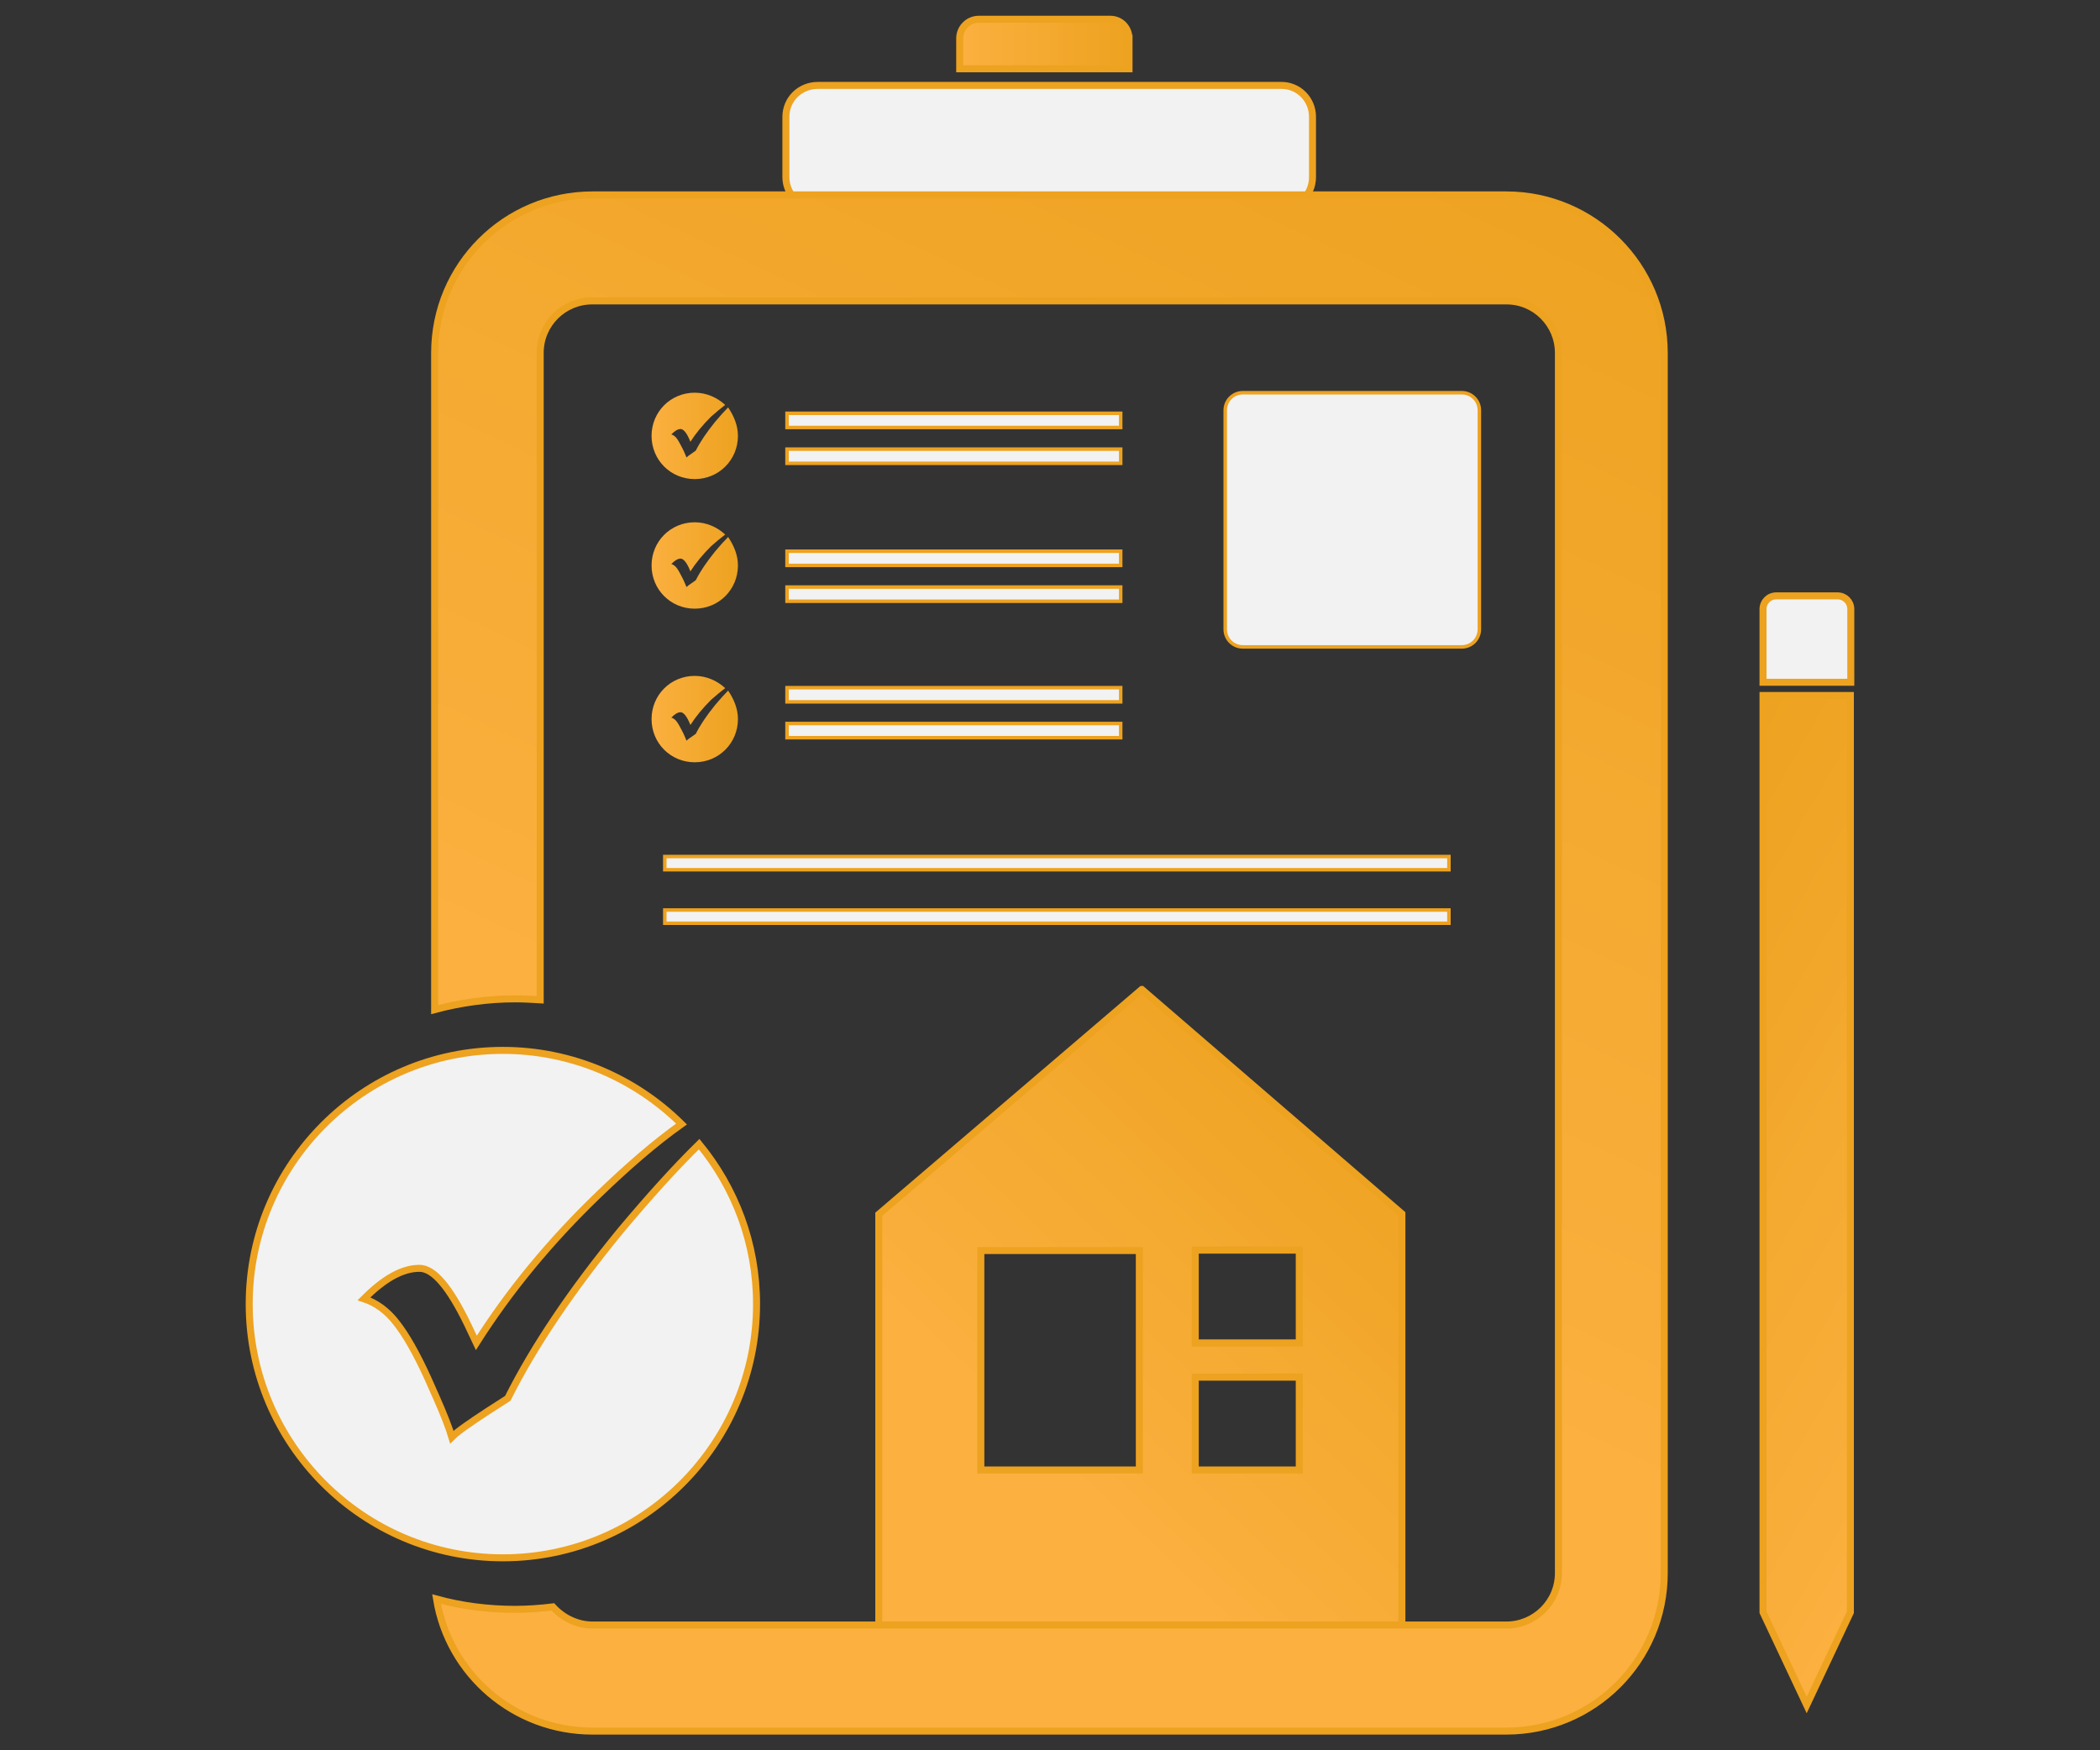
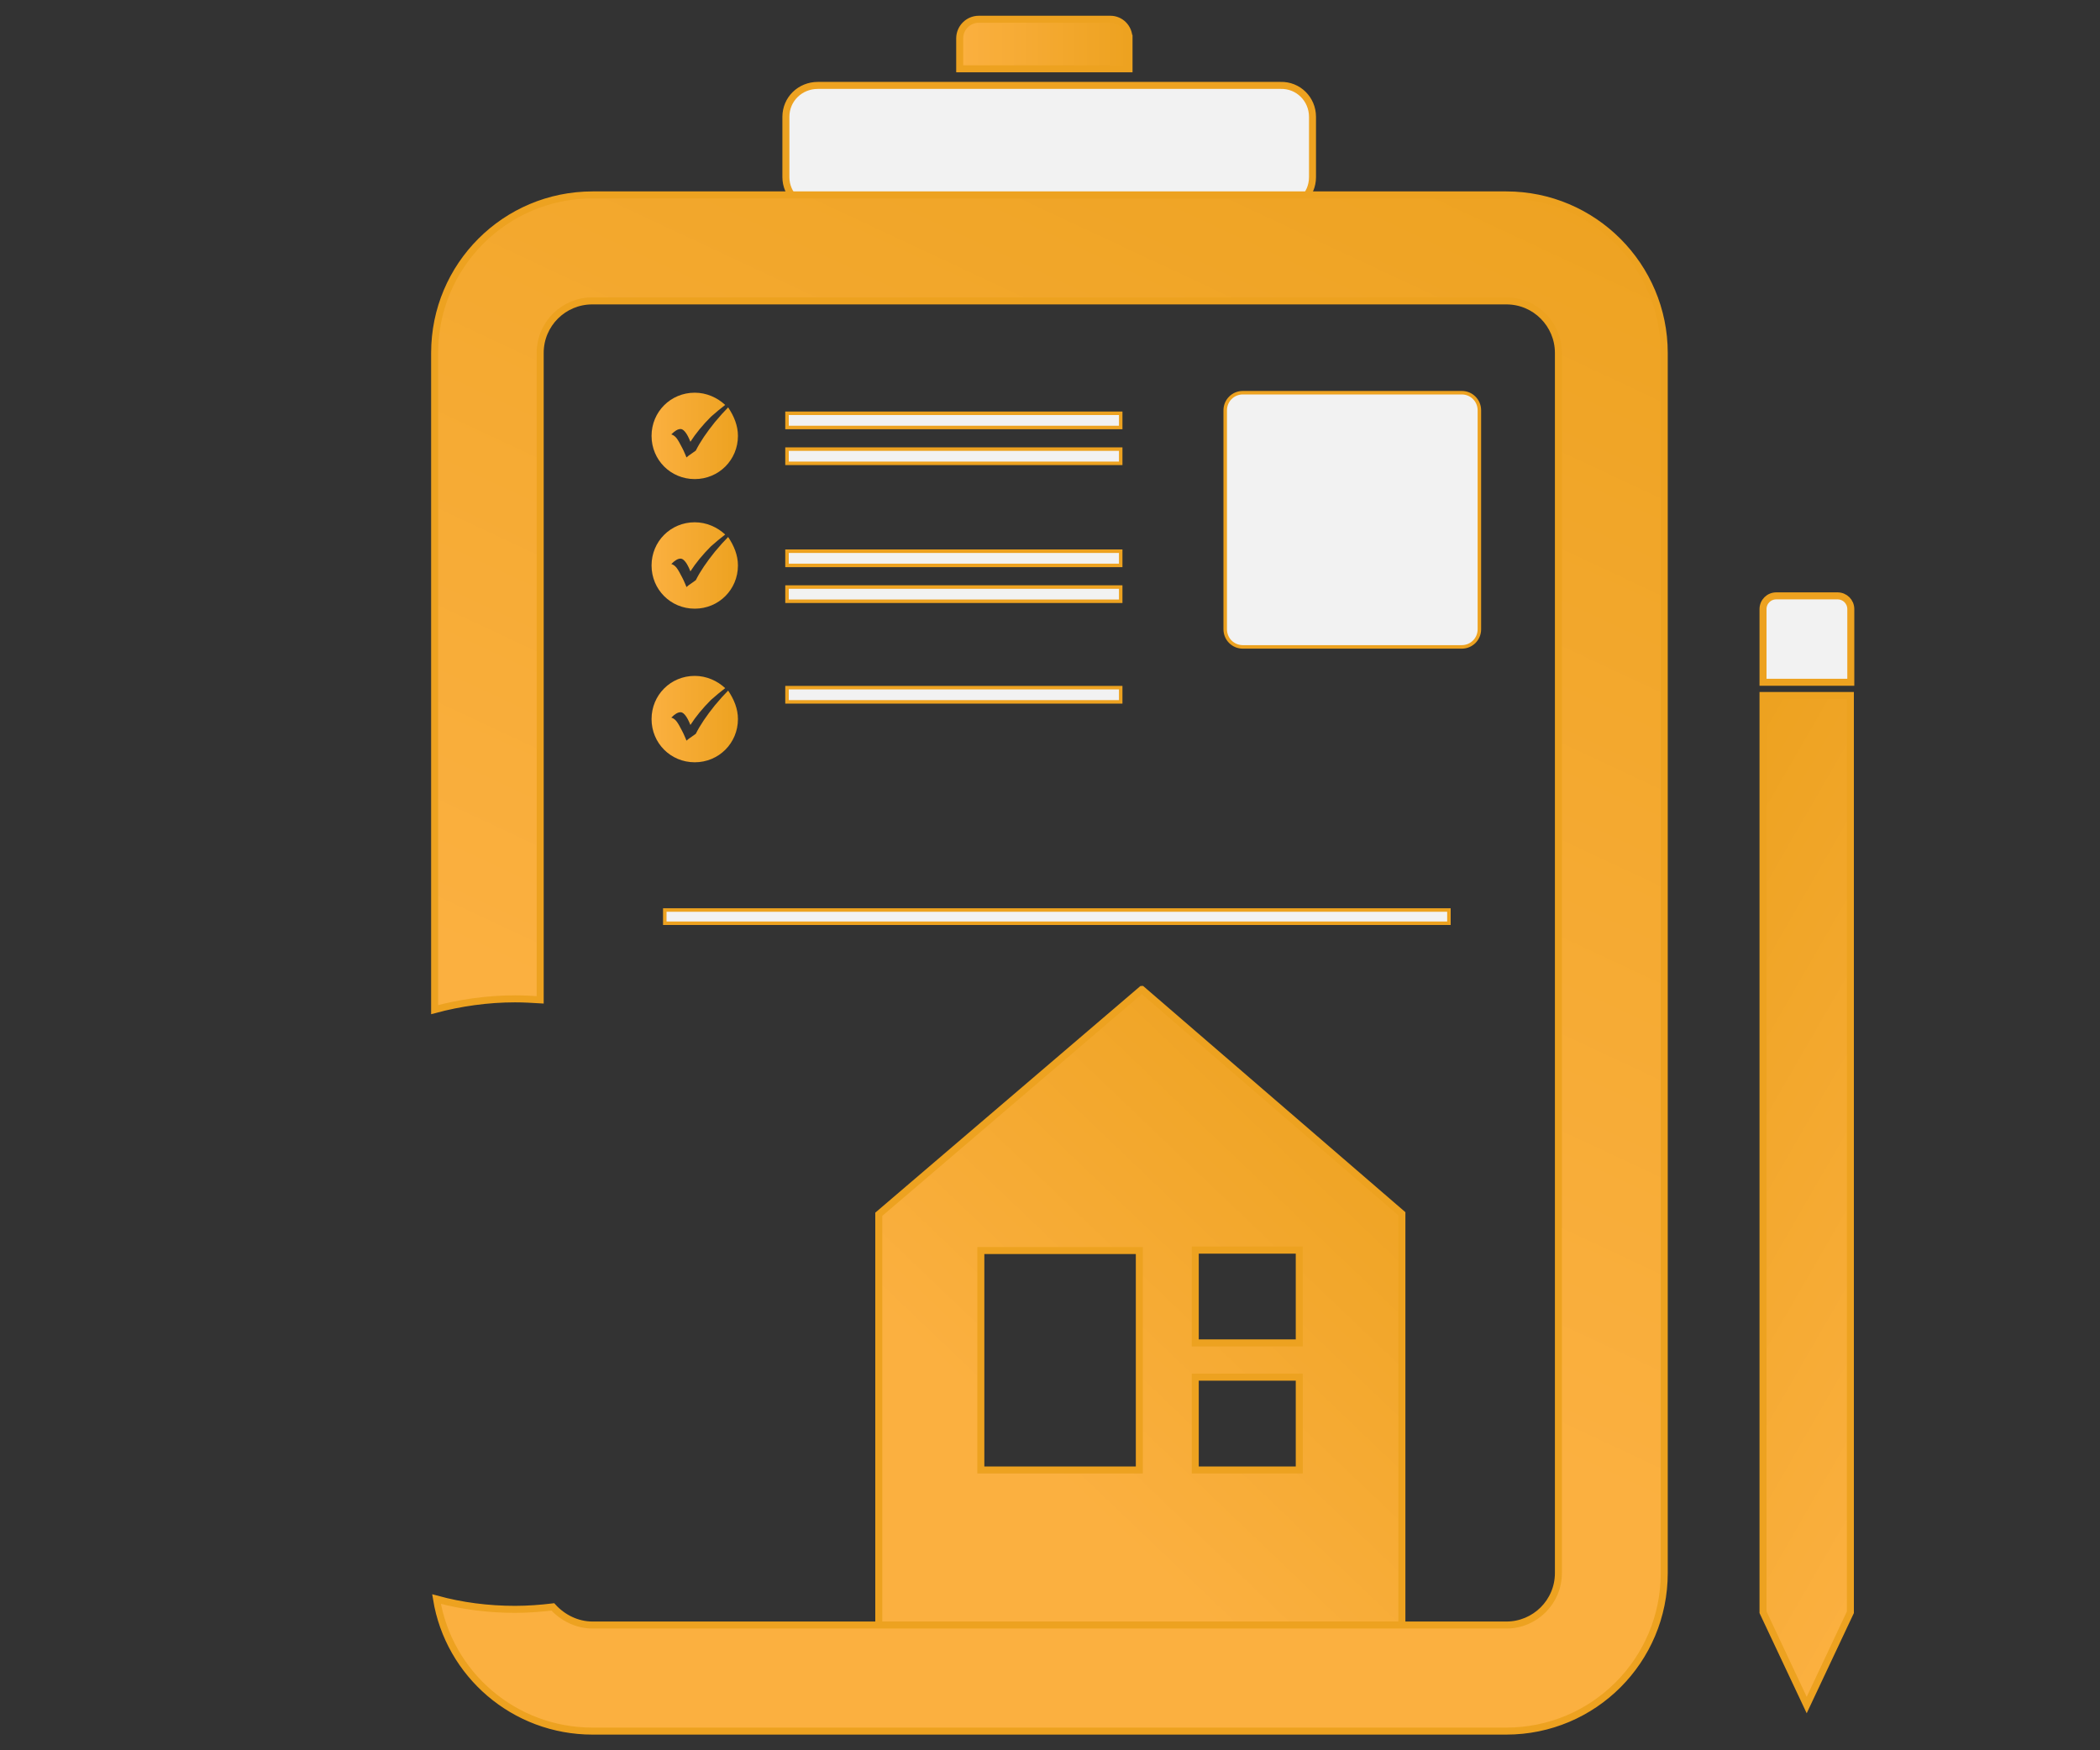
<svg xmlns="http://www.w3.org/2000/svg" xmlns:xlink="http://www.w3.org/1999/xlink" id="Layer_3" data-name="Layer 3" width="300" height="250" viewBox="0 0 300 250">
  <rect x="0" y="0" width="300" height="250" fill="#333333" stroke="none" />
  <defs>
    <style>.cls-1 {
        fill: url(#linear-gradient-3);
      }

      .cls-1, .cls-2, .cls-3, .cls-4, .cls-5, .cls-6 {
        stroke: #eda220;
        stroke-miterlimit: 10;
      }

      .cls-2 {
        fill: url(#linear-gradient);
      }

      .cls-7 {
        fill: url(#linear-gradient-6);
      }

      .cls-7, .cls-8, .cls-9 {
        stroke-width: 0px;
      }

      .cls-3 {
        fill: url(#linear-gradient-4);
      }

      .cls-4 {
        fill: url(#linear-gradient-2);
      }

      .cls-8 {
        fill: url(#linear-gradient-5);
      }

      .cls-5 {
        stroke-width: .5px;
      }

      .cls-5, .cls-6 {
        fill: #f2f2f2;
      }

      .cls-9 {
        fill: url(#linear-gradient-7);
      }</style>
    <linearGradient id="linear-gradient" x1="137.1" y1="6.28" x2="161.29" y2="6.28" gradientUnits="userSpaceOnUse">
      <stop offset="0" stop-color="#fbb040" />
      <stop offset="1" stop-color="#eda220" />
    </linearGradient>
    <linearGradient id="linear-gradient-2" x1="153.11" y1="213.07" x2="204.7" y2="159.01" xlink:href="#linear-gradient" />
    <linearGradient id="linear-gradient-3" x1="135.25" y1="168.94" x2="209.68" y2="9.81" xlink:href="#linear-gradient" />
    <linearGradient id="linear-gradient-4" x1="290.1" y1="188.12" x2="222.98" y2="149.37" xlink:href="#linear-gradient" />
    <linearGradient id="linear-gradient-5" x1="93.08" y1="62.26" x2="105.42" y2="62.26" xlink:href="#linear-gradient" />
    <linearGradient id="linear-gradient-6" x1="93.08" y1="80.77" x2="105.42" y2="80.77" xlink:href="#linear-gradient" />
    <linearGradient id="linear-gradient-7" x1="93.08" y1="102.71" x2="105.42" y2="102.71" xlink:href="#linear-gradient" />
  </defs>
  <path class="cls-2" d="M161.29,5.48v4.35h-24.19v-4.35c0-1.47,1.19-2.73,2.73-2.73h18.79c1.47,0,2.66,1.19,2.66,2.73Z" />
  <path class="cls-6" d="M187.5,16.69v8.62c0,2.52-2.03,4.49-4.56,4.49h-66.11c-2.52,0-4.56-2.03-4.56-4.49v-8.62c0-2.52,2.03-4.49,4.56-4.49h66.11c2.52-.07,4.56,1.96,4.56,4.49Z" />
-   <rect class="cls-5" x="94.97" y="122.34" width="112.02" height="1.89" />
  <rect class="cls-5" x="94.97" y="129.98" width="112.02" height="1.89" />
  <path class="cls-4" d="M163.11,141.33l-37.57,32.11v58.75h74.73v-58.82l-37.15-32.04ZM162.76,209.96h-22.64v-31.34h22.64v31.34ZM185.61,209.96h-14.86v-13.25h14.86v13.25ZM185.61,191.81h-14.86v-13.25h14.86v13.25Z" />
  <path class="cls-1" d="M215.19,27.84H84.66c-12.48,0-22.57,10.09-22.57,22.57v93.8c3.65-.98,7.57-1.54,11.5-1.54,1.19,0,2.45.07,3.58.14V50.41c0-4.14,3.36-7.43,7.43-7.43h130.6c4.14,0,7.43,3.36,7.43,7.43v174.27c0,4.14-3.36,7.43-7.43,7.43H84.66c-2.24,0-4.28-1.05-5.68-2.59-1.75.21-3.58.35-5.4.35-3.86,0-7.64-.49-11.22-1.47,1.75,10.73,11.08,18.86,22.29,18.86h130.53c12.48,0,22.57-10.09,22.57-22.57V50.41c0-12.41-10.09-22.57-22.57-22.57Z" />
  <rect class="cls-5" x="112.43" y="59.03" width="47.67" height="2.03" />
  <rect class="cls-5" x="112.43" y="64.15" width="47.67" height="2.03" />
  <path class="cls-6" d="M264.34,97.45h-12.48v-10.45c0-1.05.84-1.89,1.89-1.89h8.76c1.05,0,1.89.84,1.89,1.89v10.45h-.07Z" />
  <polygon class="cls-3" points="251.86 99.34 251.86 230.29 258.1 243.54 264.34 230.29 264.34 99.34 251.86 99.34" />
  <path class="cls-5" d="M208.82,92.4h-31.27c-1.4,0-2.52-1.12-2.52-2.52v-31.27c0-1.4,1.12-2.52,2.52-2.52h31.27c1.4,0,2.52,1.12,2.52,2.52v31.27c0,1.4-1.12,2.52-2.52,2.52Z" />
  <rect class="cls-5" x="112.43" y="78.73" width="47.67" height="2.03" />
  <rect class="cls-5" x="112.43" y="83.85" width="47.67" height="2.03" />
  <rect class="cls-5" x="112.43" y="98.22" width="47.67" height="2.03" />
-   <rect class="cls-5" x="112.43" y="103.34" width="47.67" height="2.03" />
  <path class="cls-8" d="M105.42,62.26c0,3.43-2.73,6.17-6.17,6.17s-6.17-2.73-6.17-6.17,2.73-6.17,6.17-6.17c1.68,0,3.22.7,4.35,1.75-.63.49-1.33,1.05-2.03,1.68-1.19,1.19-2.17,2.38-2.94,3.58l-.21-.49c-.42-.91-.84-1.33-1.19-1.33-.42,0-.84.28-1.33.77.28.07.56.28.77.56.21.28.49.77.77,1.33l.21.42c.21.49.35.77.42.98.14-.14.42-.35.84-.63l.49-.35c.63-1.26,1.54-2.59,2.73-4.07.7-.84,1.33-1.54,1.89-2.1.84,1.26,1.4,2.59,1.4,4.07Z" />
  <path class="cls-7" d="M105.42,80.77c0,3.43-2.73,6.17-6.17,6.17s-6.17-2.73-6.17-6.17,2.73-6.17,6.17-6.17c1.68,0,3.22.7,4.35,1.75-.63.49-1.33,1.05-2.03,1.68-1.19,1.19-2.17,2.38-2.94,3.58l-.21-.49c-.42-.91-.84-1.33-1.19-1.33-.42,0-.84.28-1.33.77.28.07.56.28.77.56.21.28.49.77.77,1.33l.21.42c.21.49.35.77.42.98.14-.14.42-.35.84-.63l.49-.35c.63-1.26,1.54-2.59,2.73-4.07.7-.84,1.33-1.54,1.89-2.1.84,1.26,1.4,2.59,1.4,4.07Z" />
-   <path class="cls-6" d="M108.08,186.27c0,19.98-16.26,36.24-36.24,36.24s-36.24-16.26-36.24-36.24,16.26-36.24,36.24-36.24c9.95,0,19,4.07,25.52,10.52-3.93,2.8-7.78,6.17-11.78,10.02-7.15,6.87-12.9,13.95-17.53,21.24l-1.26-2.66c-2.59-5.33-4.84-7.99-6.87-7.99-2.45,0-5.05,1.47-7.92,4.35,1.68.56,3.29,1.68,4.63,3.43,1.33,1.68,2.87,4.35,4.49,7.92l1.12,2.52c1.19,2.66,1.96,4.7,2.31,5.89.84-.84,2.59-2.03,5.05-3.65l2.94-1.89c3.72-7.43,9.11-15.42,16.12-23.97,4-4.77,7.71-8.9,11.22-12.34,5.12,6.24,8.2,14.16,8.2,22.85Z" />
  <path class="cls-9" d="M105.42,102.71c0,3.43-2.73,6.17-6.17,6.17s-6.17-2.73-6.17-6.17,2.73-6.17,6.17-6.17c1.68,0,3.22.7,4.35,1.75-.63.49-1.33,1.05-2.03,1.68-1.19,1.19-2.17,2.38-2.94,3.58l-.21-.49c-.42-.91-.84-1.33-1.19-1.33-.42,0-.84.28-1.33.77.28.07.56.28.77.56.21.28.49.77.77,1.33l.21.42c.21.49.35.77.42.98.14-.14.42-.35.84-.63l.49-.35c.63-1.26,1.54-2.59,2.73-4.07.7-.84,1.33-1.54,1.89-2.1.84,1.26,1.4,2.59,1.4,4.07Z" />
</svg>